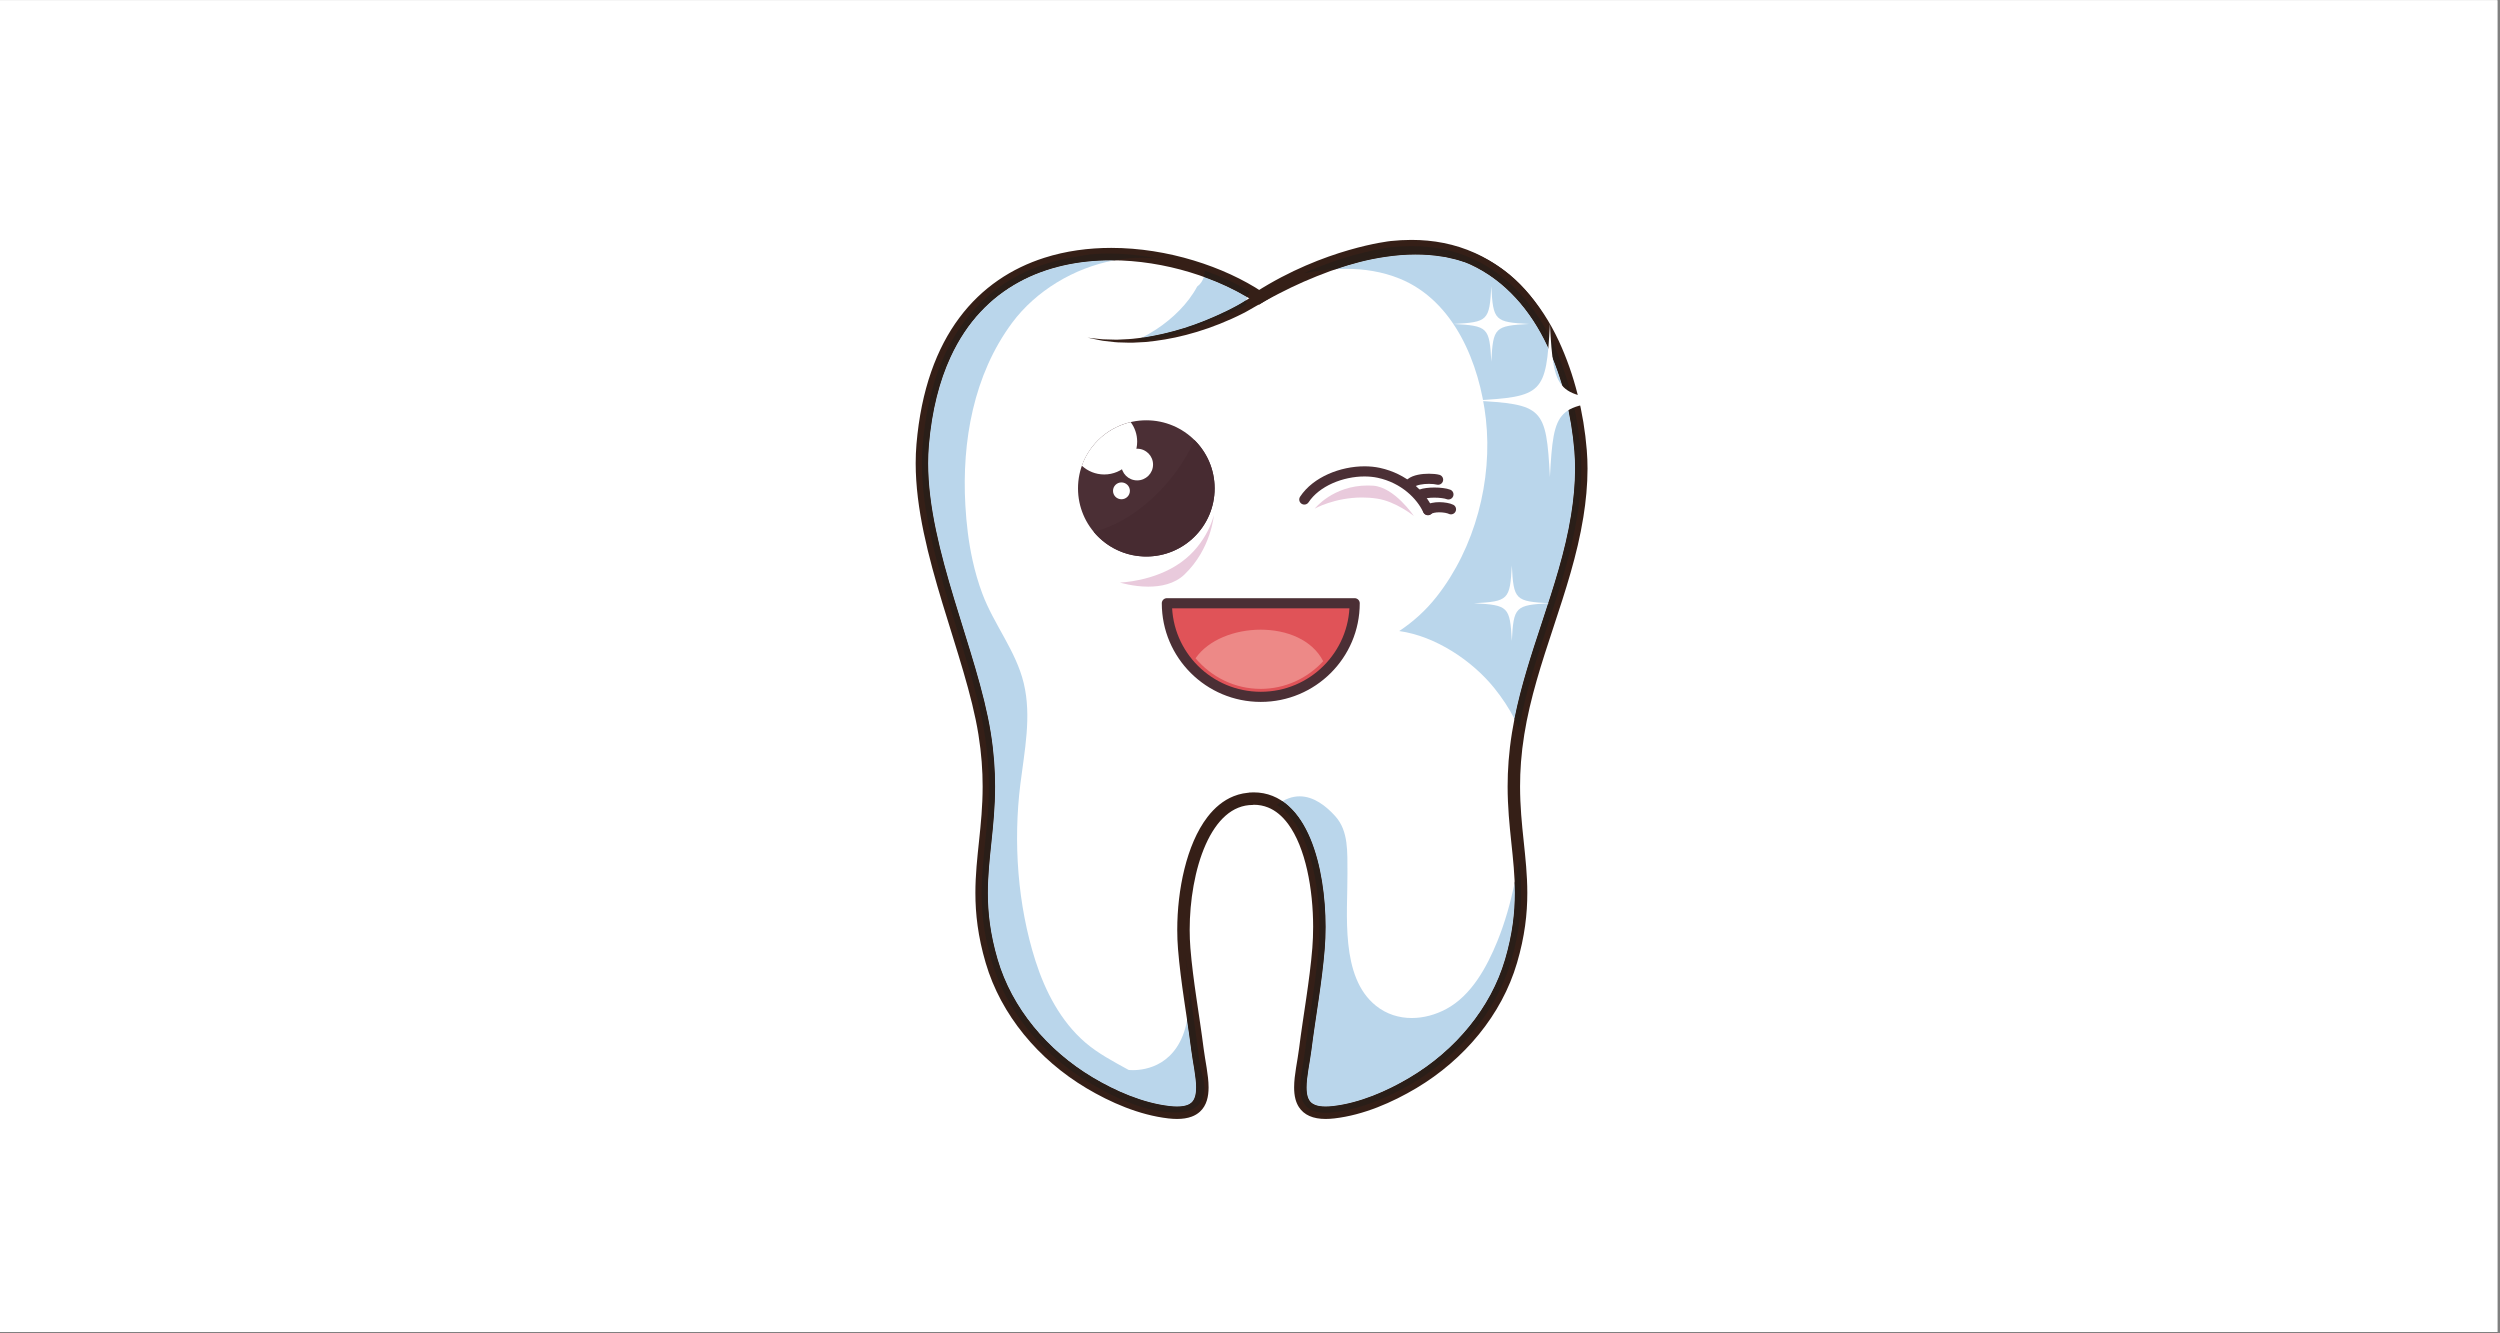
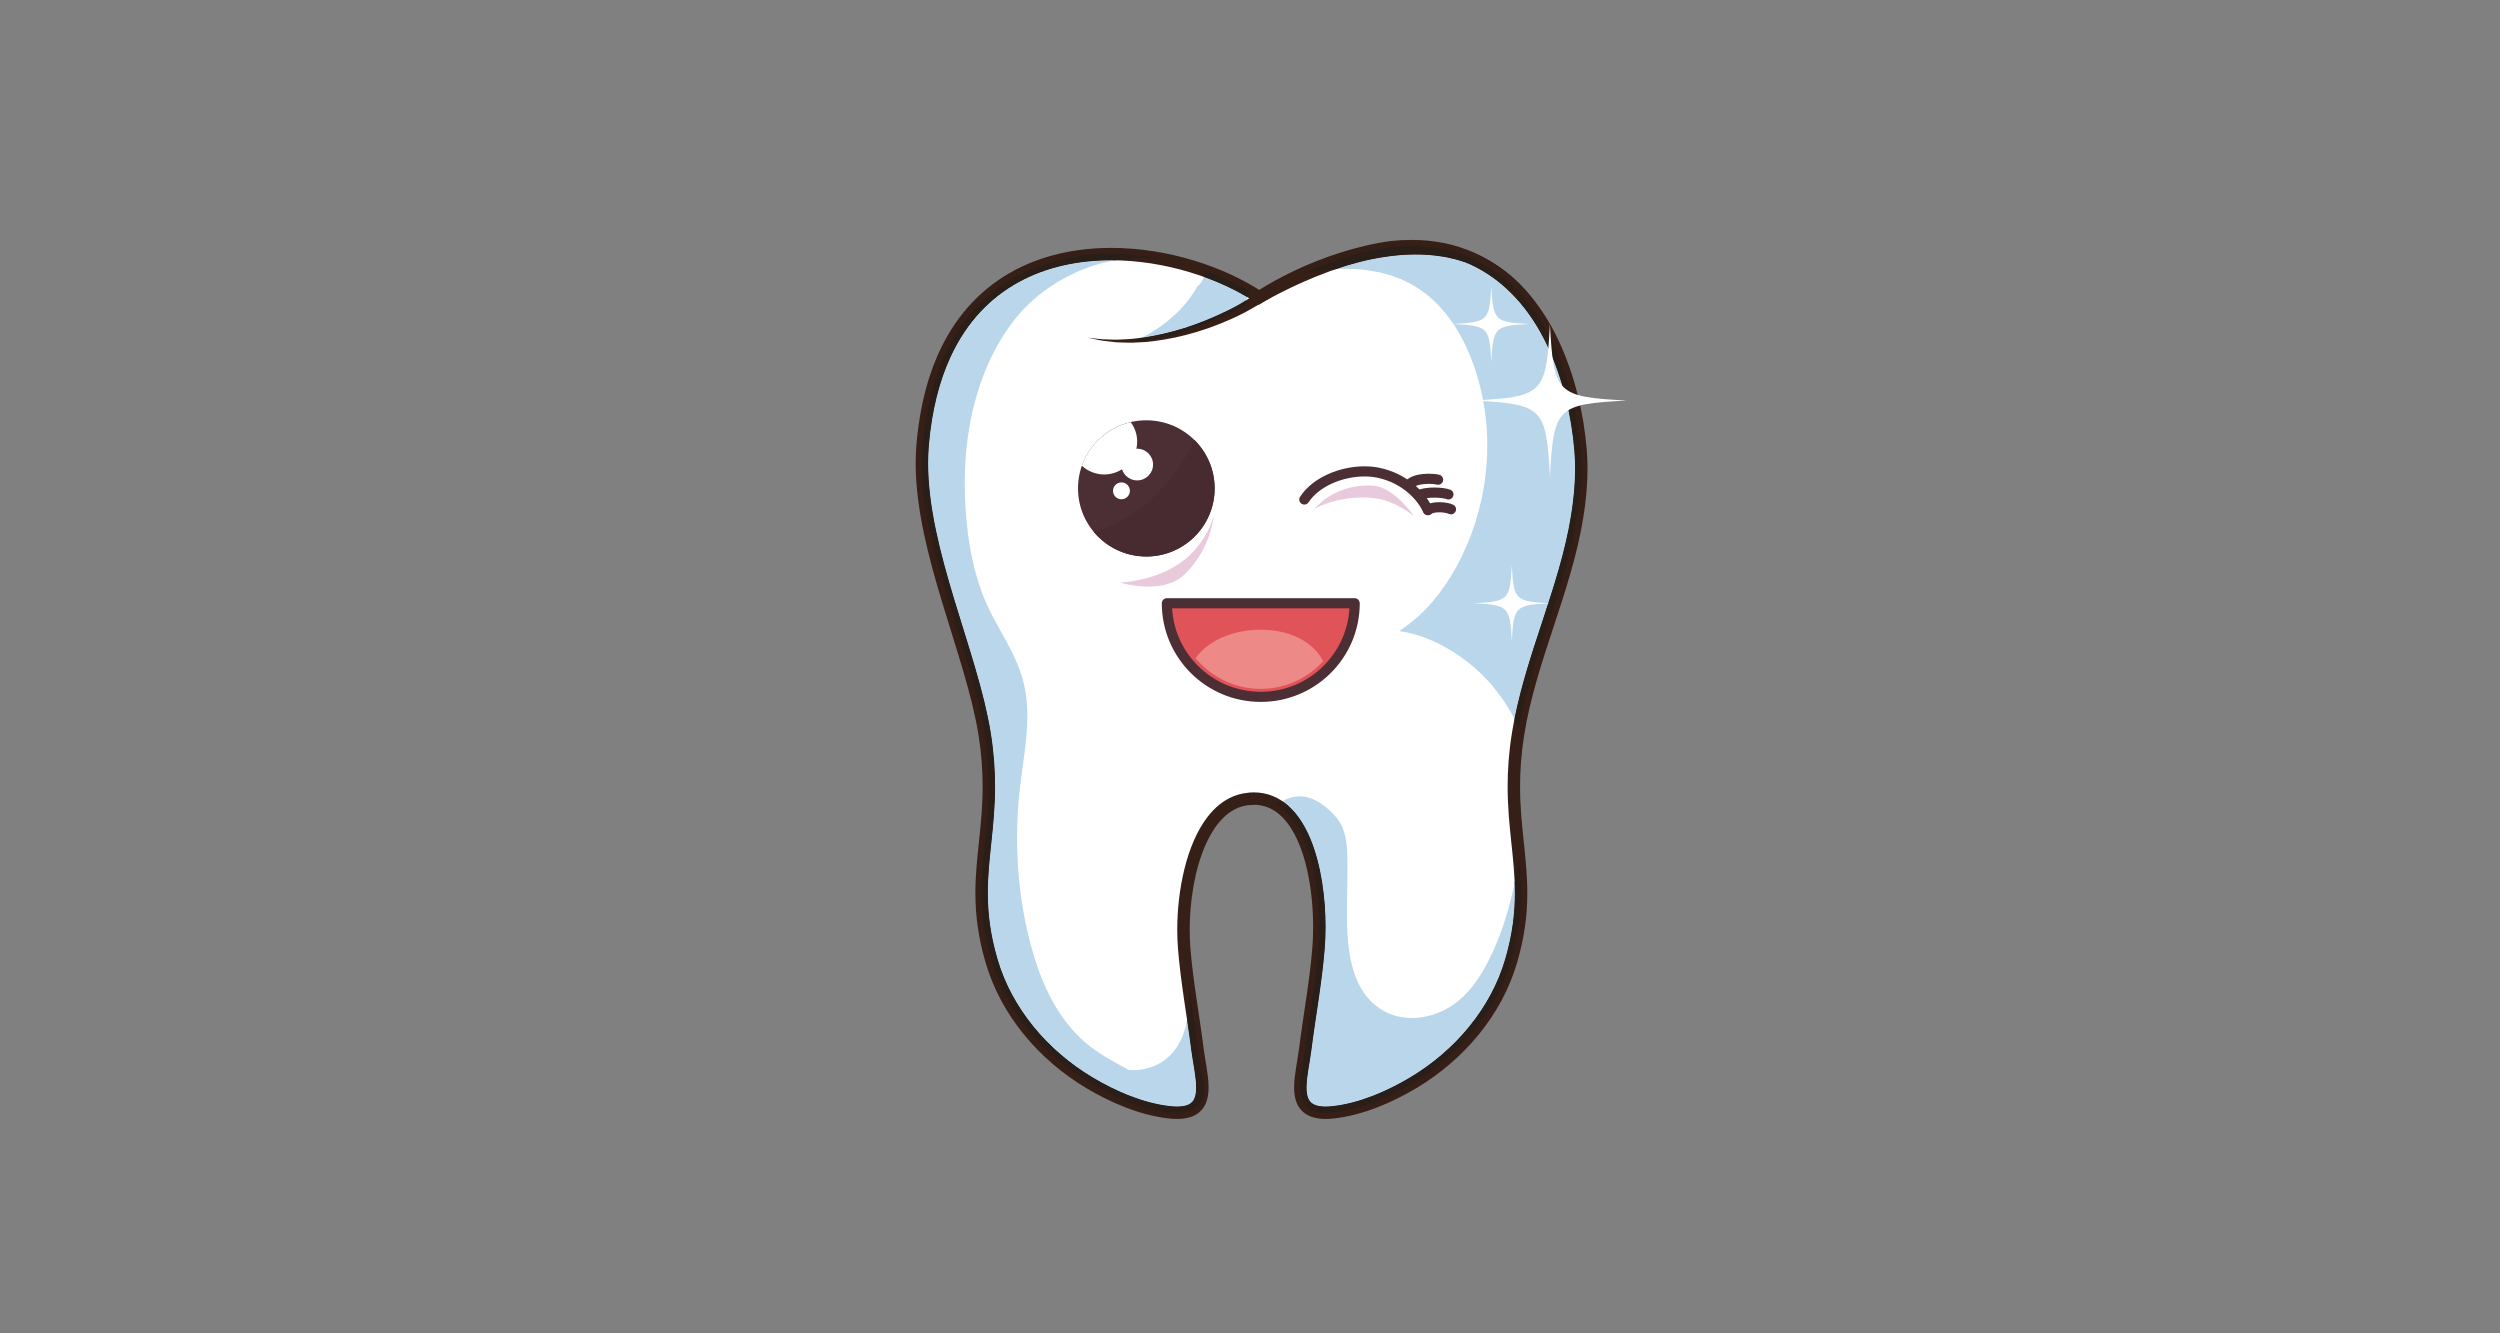
<svg xmlns="http://www.w3.org/2000/svg" contentScriptType="text/ecmascript" width="710.25" viewBox="0 0 710.25 378.75" height="378.75" version="1.0">
  <rect x="0" y="0" width="710.25" height="378.75" fill="#808080" stroke="none" />
  <defs>
    <clipPath id="a">
-       <path d="M 0 0.074 L 709.5 0.074 L 709.5 378.426 L 0 378.426 Z M 0 0.074" />
-     </clipPath>
+       </clipPath>
    <clipPath id="b">
      <path d="M 260 68 L 452 68 L 452 317.926 L 260 317.926 Z M 260 68" />
    </clipPath>
    <clipPath id="c">
      <path d="M 418 92 L 462.164 92 L 462.164 136 L 418 136 Z M 418 92" />
    </clipPath>
  </defs>
  <g clip-path="url(#a)" fill="#FFF">
    <path d="M 0 0.074 L 709.5 0.074 L 709.5 378.426 L 0 378.426 Z M 0 0.074" />
    <path d="M 0 0.074 L 709.5 0.074 L 709.5 378.426 L 0 378.426 Z M 0 0.074" />
  </g>
  <path fill="#FFF" d="M 357.723 84.453 C 330.027 66.074 267.781 60.203 262.129 126.363 C 259.879 152.719 275.777 183.898 279.715 208.398 C 284.191 236.238 274.332 247.887 281.73 273.082 C 285.926 287.371 296.273 299.719 309.535 307.625 C 316.215 311.605 324.188 315.082 332.129 315.992 C 345.199 317.496 341.277 306.656 340.203 298.125 C 339 288.59 337.203 279.035 336.43 269.461 C 335.027 251.969 340.703 226.797 356.066 226.922 L 354.953 226.922 C 371.43 225.566 375.992 251.969 374.59 269.461 C 373.816 279.035 372.016 288.59 370.816 298.125 C 369.742 306.656 365.816 317.496 378.891 315.992 C 386.832 315.082 394.805 311.605 401.484 307.625 C 414.746 299.719 425.09 287.371 429.285 273.082 C 436.688 247.887 426.828 236.238 431.305 208.398 C 434.699 187.281 444.695 167.785 448.09 146.645 C 449.078 140.488 449.547 134.25 449.047 128.02 C 448.211 117.641 445.637 107.023 441.223 97.559 C 436.426 87.262 428.84 78.254 418.371 73.508 C 411.043 70.188 403.242 69.387 395.266 70.23 C 395.266 70.23 376.902 72.184 357.723 84.453" />
  <g clip-path="url(#b)">
    <path fill="#351F17" d="M 357.723 84.453 L 358.699 82.988 C 353.215 79.352 346.48 76.223 339.109 73.992 C 331.738 71.758 323.727 70.426 315.699 70.426 C 309.262 70.426 302.809 71.285 296.68 73.242 C 287.488 76.176 279.02 81.617 272.566 90.258 C 266.109 98.898 261.695 110.68 260.367 126.215 C 260.219 127.996 260.145 129.793 260.145 131.605 C 260.152 144.52 263.742 158.129 267.742 171.363 C 271.75 184.59 276.176 197.457 277.973 208.68 C 278.852 214.16 279.168 218.988 279.168 223.422 C 279.168 229.027 278.664 234.012 278.148 238.891 C 277.637 243.766 277.109 248.543 277.109 253.688 C 277.109 259.625 277.82 266.039 280.039 273.578 C 284.379 288.355 295.023 301.02 308.629 309.137 C 315.449 313.195 323.609 316.781 331.926 317.742 C 332.809 317.844 333.633 317.895 334.406 317.895 C 335.996 317.895 337.371 317.68 338.566 317.234 C 339.461 316.902 340.246 316.426 340.895 315.836 C 341.875 314.945 342.508 313.816 342.867 312.637 C 343.234 311.453 343.355 310.211 343.359 308.938 C 343.355 307.125 343.105 305.234 342.809 303.355 C 342.512 301.477 342.168 299.613 341.953 297.902 C 340.742 288.297 338.949 278.773 338.188 269.316 C 338.059 267.664 337.988 265.934 337.988 264.16 C 337.984 255.961 339.461 246.828 342.531 239.949 C 344.062 236.508 345.984 233.645 348.219 231.703 C 349.336 230.727 350.527 229.977 351.805 229.469 C 353.086 228.957 354.449 228.684 355.953 228.684 L 356.051 228.684 L 356.066 225.164 L 354.953 225.164 L 354.953 226.922 L 355.098 228.676 C 355.457 228.645 355.809 228.633 356.156 228.633 C 357.656 228.633 359 228.902 360.242 229.398 C 362.406 230.262 364.293 231.852 365.934 234.059 C 368.391 237.359 370.211 242.039 371.371 247.211 C 372.535 252.391 373.062 258.055 373.062 263.328 C 373.062 265.406 372.984 267.418 372.832 269.316 L 372.82 269.453 L 372.832 269.316 C 372.07 278.773 370.273 288.297 369.062 297.902 C 368.848 299.613 368.504 301.477 368.207 303.355 C 367.91 305.234 367.66 307.125 367.66 308.938 C 367.66 310.07 367.758 311.18 368.035 312.242 C 368.242 313.039 368.555 313.812 369.016 314.523 C 369.699 315.594 370.727 316.488 372.016 317.055 C 373.305 317.625 374.824 317.891 376.609 317.895 C 377.383 317.895 378.207 317.844 379.094 317.742 C 387.406 316.781 395.566 313.195 402.391 309.137 C 415.992 301.02 426.637 288.355 430.98 273.578 C 433.199 266.039 433.91 259.621 433.91 253.684 C 433.906 248.539 433.379 243.762 432.871 238.887 C 432.355 234.008 431.852 229.027 431.852 223.418 C 431.852 218.988 432.164 214.16 433.047 208.68 C 434.711 198.301 438.023 188.234 441.371 178.082 C 444.719 167.926 448.105 157.676 449.832 146.922 C 450.559 142.398 451.012 137.805 451.016 133.184 C 451.016 131.414 450.949 129.648 450.805 127.875 C 449.953 117.305 447.34 106.5 442.828 96.816 C 440.359 91.523 437.172 86.547 433.227 82.262 C 429.281 77.977 424.574 74.387 419.102 71.906 C 413.281 69.266 407.18 68.156 400.996 68.156 C 399.035 68.156 397.062 68.27 395.078 68.477 L 395.078 68.48 C 394.918 68.5 376.316 70.48 356.766 82.977 L 357.723 84.453 L 358.699 82.988 L 357.723 84.453 L 358.676 85.938 C 368.082 79.918 377.316 76.418 384.18 74.43 C 387.613 73.438 390.449 72.824 392.422 72.453 C 393.406 72.273 394.176 72.152 394.691 72.078 C 394.949 72.043 395.148 72.016 395.273 72 L 395.414 71.98 L 395.453 71.98 C 397.316 71.781 399.164 71.68 400.996 71.68 C 406.762 71.68 412.328 72.707 417.641 75.109 C 422.633 77.375 426.957 80.66 430.625 84.641 C 434.285 88.621 437.289 93.293 439.625 98.297 C 443.934 107.547 446.465 117.973 447.285 128.156 C 447.422 129.828 447.484 131.504 447.484 133.184 C 447.484 137.574 447.051 141.98 446.344 146.367 C 444.68 156.75 441.367 166.824 438.02 176.98 C 434.672 187.137 431.285 197.379 429.559 208.121 C 428.648 213.793 428.316 218.816 428.316 223.418 C 428.316 229.238 428.844 234.367 429.355 239.254 C 429.871 244.145 430.375 248.785 430.375 253.684 C 430.371 259.348 429.711 265.367 427.594 272.586 C 423.547 286.387 413.5 298.414 400.578 306.109 C 394.043 310.012 386.254 313.383 378.688 314.242 C 377.918 314.332 377.227 314.371 376.609 314.371 C 375.336 314.371 374.387 314.199 373.695 313.938 C 373.176 313.746 372.801 313.508 372.504 313.234 C 372.059 312.828 371.746 312.316 371.52 311.598 C 371.297 310.887 371.191 309.98 371.191 308.938 C 371.188 307.457 371.406 305.719 371.695 303.902 C 371.984 302.086 372.332 300.191 372.566 298.344 C 373.758 288.879 375.562 279.301 376.348 269.602 C 376.512 267.602 376.594 265.496 376.594 263.328 C 376.586 254.934 375.352 245.656 372.27 238.258 C 370.719 234.566 368.703 231.324 366.039 228.945 C 364.707 227.758 363.211 226.793 361.555 226.129 C 359.898 225.465 358.086 225.109 356.156 225.113 C 355.711 225.113 355.262 225.129 354.805 225.168 L 354.953 228.684 L 356.066 228.684 L 356.082 225.164 L 355.953 225.16 C 354.012 225.16 352.18 225.523 350.492 226.199 C 347.535 227.375 345.066 229.48 343.039 232.113 C 340 236.078 337.887 241.266 336.496 246.871 C 335.109 252.48 334.457 258.508 334.457 264.16 C 334.457 266.023 334.527 267.848 334.672 269.602 C 335.453 279.301 337.258 288.879 338.449 298.344 C 338.684 300.191 339.031 302.086 339.32 303.902 C 339.609 305.719 339.828 307.457 339.824 308.938 C 339.824 309.863 339.742 310.684 339.566 311.352 C 339.434 311.855 339.254 312.277 339.031 312.621 C 338.691 313.137 338.277 313.52 337.57 313.84 C 336.863 314.152 335.84 314.371 334.406 314.371 C 333.789 314.371 333.098 314.332 332.332 314.242 C 324.762 313.383 316.977 310.012 310.441 306.109 C 297.52 298.414 287.473 286.387 283.426 272.586 C 281.309 265.367 280.645 259.348 280.641 253.688 C 280.641 248.785 281.148 244.145 281.66 239.254 C 282.176 234.371 282.699 229.238 282.699 223.422 C 282.699 218.82 282.371 213.793 281.461 208.121 C 279.578 196.445 275.098 183.5 271.121 170.348 C 267.141 157.203 263.672 143.863 263.68 131.605 C 263.68 129.887 263.746 128.184 263.887 126.512 C 264.746 116.492 266.914 108.215 270.039 101.441 C 274.73 91.277 281.539 84.469 289.473 80.125 C 297.406 75.789 306.508 73.945 315.699 73.945 C 323.332 73.945 331.02 75.219 338.082 77.359 C 345.148 79.496 351.59 82.504 356.742 85.922 L 357.703 86.559 L 358.676 85.938 L 357.723 84.453" />
  </g>
  <path fill="#351F17" d="M 308.988 95.93 C 308.988 95.93 309.688 96.012 310.988 96.156 C 311.645 96.223 312.449 96.34 313.398 96.402 C 314.34 96.43 315.426 96.461 316.645 96.492 C 317.242 96.531 317.887 96.477 318.559 96.445 C 319.227 96.414 319.93 96.375 320.66 96.34 C 321.391 96.328 322.145 96.191 322.93 96.117 C 323.715 96.023 324.527 95.941 325.363 95.828 C 328.695 95.277 332.414 94.461 336.371 93.227 C 340.328 91.988 344.504 90.301 348.754 88.227 C 349.812 87.703 350.871 87.148 351.926 86.559 L 352.703 86.113 L 353.469 85.641 C 354 85.309 354.527 84.977 355.066 84.645 C 356.133 83.973 357.211 83.297 358.363 82.66 C 359.5 82.02 360.629 81.324 361.809 80.719 C 366.461 78.188 371.418 75.785 376.68 73.852 C 381.93 71.922 387.449 70.328 393.137 69.477 C 398.82 68.66 404.668 68.574 410.316 69.543 C 415.977 70.438 421.324 72.695 425.836 75.75 C 430.383 78.793 434.008 82.711 436.797 86.758 C 439.594 90.82 441.668 94.988 443.16 98.965 C 443.59 99.934 443.875 100.938 444.211 101.895 C 444.523 102.859 444.867 103.785 445.133 104.715 C 445.613 106.582 446.125 108.332 446.496 110.008 C 446.844 111.68 447.164 113.25 447.465 114.699 C 447.684 116.164 447.883 117.504 448.066 118.719 C 448.156 119.324 448.238 119.898 448.316 120.438 C 448.371 120.98 448.422 121.488 448.469 121.961 C 448.559 122.906 448.633 123.711 448.695 124.363 C 448.82 125.668 448.887 126.363 448.887 126.363 C 448.887 126.363 448.754 125.68 448.508 124.391 C 448.383 123.75 448.23 122.957 448.051 122.027 C 447.961 121.559 447.863 121.062 447.762 120.527 C 447.641 120 447.512 119.434 447.375 118.84 C 447.098 117.656 446.793 116.344 446.465 114.914 C 446.07 113.504 445.645 111.977 445.191 110.348 C 444.719 108.727 444.098 107.039 443.508 105.242 C 443.188 104.355 442.812 103.461 442.453 102.539 C 442.078 101.621 441.758 100.656 441.289 99.734 C 440.852 98.805 440.402 97.852 439.949 96.879 C 439.477 95.918 438.91 94.984 438.383 94.012 C 438.105 93.535 437.863 93.027 437.555 92.559 C 437.25 92.086 436.941 91.613 436.633 91.133 C 436.324 90.656 436.016 90.176 435.699 89.688 C 435.383 89.207 435.008 88.762 434.66 88.293 C 431.867 84.555 428.344 81.062 424.121 78.332 C 423.59 78.004 423.082 77.625 422.52 77.332 C 421.957 77.039 421.395 76.742 420.832 76.445 L 419.984 76.004 C 419.695 75.867 419.391 75.754 419.098 75.629 C 418.504 75.383 417.91 75.141 417.312 74.891 C 416.727 74.629 416.086 74.484 415.469 74.273 C 414.848 74.09 414.234 73.863 413.602 73.711 C 412.965 73.562 412.324 73.414 411.684 73.266 L 410.723 73.043 C 410.398 72.984 410.066 72.945 409.742 72.895 C 404.516 72.035 399.039 72.152 393.656 72.957 C 388.254 73.723 382.949 75.207 377.855 77.039 C 376.594 77.527 375.332 78.008 374.078 78.488 C 372.836 79.012 371.602 79.523 370.375 80.039 C 369.164 80.594 367.961 81.148 366.77 81.699 C 365.582 82.27 364.422 82.871 363.262 83.449 C 362.094 84.02 360.996 84.664 359.871 85.258 C 358.758 85.852 357.648 86.488 356.559 87.121 C 356.012 87.438 355.465 87.75 354.926 88.059 L 354.082 88.535 L 353.238 88.98 C 352.109 89.555 350.992 90.094 349.879 90.59 C 345.422 92.602 341.051 94.102 336.93 95.16 C 332.816 96.238 328.953 96.824 325.52 97.16 C 324.66 97.219 323.824 97.25 323.02 97.293 C 322.215 97.324 321.445 97.402 320.699 97.355 C 319.953 97.332 319.238 97.312 318.555 97.293 C 317.875 97.27 317.223 97.277 316.609 97.188 C 315.383 97.047 314.285 96.926 313.332 96.816 C 312.395 96.664 311.605 96.469 310.961 96.344 C 309.676 96.074 308.988 95.93 308.988 95.93" />
  <path fill="#4B2F35" d="M 345.078 138.75 C 345.078 149.438 336.391 158.102 325.672 158.102 C 314.953 158.102 306.262 149.438 306.262 138.75 C 306.262 128.066 314.953 119.406 325.672 119.406 C 336.391 119.406 345.078 128.066 345.078 138.75" />
  <path fill="#EEDEE8" d="M 325.637 158.102 C 325.633 158.102 325.629 158.102 325.625 158.102 C 325.629 158.102 325.633 158.102 325.637 158.102 M 325.602 158.102 C 325.602 158.102 325.594 158.102 325.59 158.102 C 325.594 158.102 325.602 158.102 325.602 158.102 M 325.57 158.102 C 325.562 158.102 325.562 158.102 325.555 158.102 C 325.562 158.102 325.566 158.102 325.57 158.102 M 325.539 158.102 C 325.531 158.102 325.527 158.102 325.52 158.102 C 325.527 158.102 325.531 158.102 325.539 158.102 M 325.5 158.102 C 325.5 158.102 325.492 158.102 325.488 158.102 C 325.492 158.102 325.5 158.102 325.5 158.102 M 325.469 158.098 C 325.465 158.098 325.457 158.098 325.453 158.098 C 325.457 158.098 325.465 158.098 325.469 158.098 M 325.434 158.098 C 325.43 158.098 325.426 158.098 325.422 158.098 C 325.426 158.098 325.43 158.098 325.434 158.098 M 325.398 158.098 C 325.391 158.098 325.383 158.098 325.375 158.098 C 325.383 158.098 325.391 158.098 325.398 158.098 M 325.355 158.098 C 325.348 158.098 325.348 158.098 325.34 158.098 C 325.348 158.098 325.348 158.098 325.355 158.098 M 325.324 158.098 C 325.316 158.098 325.312 158.098 325.305 158.098 C 325.312 158.098 325.316 158.098 325.324 158.098 M 325.289 158.098 C 325.285 158.098 325.277 158.098 325.273 158.098 C 325.277 158.098 325.285 158.098 325.289 158.098 M 325.254 158.098 C 325.25 158.098 325.246 158.098 325.238 158.098 C 325.246 158.098 325.25 158.098 325.254 158.098 M 325.227 158.098 C 325.215 158.098 325.211 158.098 325.203 158.098 C 325.211 158.098 325.215 158.098 325.227 158.098 M 325.191 158.098 C 325.184 158.098 325.18 158.098 325.172 158.098 C 325.18 158.098 325.184 158.098 325.191 158.098 M 325.16 158.098 C 325.152 158.094 325.145 158.094 325.137 158.094 C 325.145 158.094 325.152 158.094 325.16 158.098 M 325.133 158.094 C 325.105 158.094 325.082 158.094 325.051 158.09 C 325.082 158.094 325.109 158.094 325.133 158.094 M 325.043 158.09 C 325.035 158.09 325.027 158.09 325.02 158.09 C 325.027 158.09 325.035 158.09 325.043 158.09 M 325.012 158.09 C 325 158.09 324.996 158.09 324.988 158.09 C 324.996 158.09 325.004 158.09 325.012 158.09 M 324.98 158.09 C 324.973 158.09 324.961 158.086 324.953 158.086 C 324.961 158.086 324.973 158.09 324.98 158.09 M 324.945 158.086 C 324.941 158.086 324.93 158.086 324.922 158.086 C 324.93 158.086 324.941 158.086 324.945 158.086 M 324.914 158.086 C 324.906 158.086 324.898 158.086 324.891 158.086 C 324.898 158.086 324.906 158.086 324.914 158.086 M 324.891 158.086 C 324.828 158.086 324.766 158.082 324.703 158.078 C 324.766 158.082 324.828 158.086 324.891 158.086 M 324.703 158.078 C 320.754 157.887 317.113 156.516 314.133 154.312 C 317.113 156.516 320.754 157.887 324.703 158.078 M 314.129 154.309 C 314.129 154.309 314.125 154.309 314.125 154.305 C 314.125 154.309 314.129 154.309 314.129 154.309 M 345.078 138.719 C 345.078 138.715 345.078 138.711 345.078 138.707 C 345.078 138.711 345.078 138.715 345.078 138.719 M 345.078 138.688 C 345.078 138.688 345.078 138.68 345.078 138.676 C 345.078 138.68 345.078 138.688 345.078 138.688 M 345.078 138.656 C 345.078 138.656 345.078 138.652 345.078 138.652 C 345.078 138.652 345.078 138.656 345.078 138.656 M 345.078 138.625 L 345.078 138.625 M 345.074 138.594 L 345.074 138.594" />
  <path fill="#472B31" d="M 325.672 158.102 C 325.66 158.102 325.648 158.102 325.637 158.102 C 325.633 158.102 325.629 158.102 325.625 158.102 C 325.617 158.102 325.613 158.102 325.602 158.102 C 325.602 158.102 325.594 158.102 325.59 158.102 C 325.582 158.102 325.578 158.102 325.57 158.102 C 325.566 158.102 325.562 158.102 325.555 158.102 C 325.551 158.102 325.543 158.102 325.539 158.102 C 325.531 158.102 325.527 158.102 325.52 158.102 C 325.516 158.102 325.508 158.102 325.5 158.102 C 325.5 158.102 325.492 158.102 325.488 158.102 C 325.48 158.102 325.477 158.098 325.469 158.098 C 325.465 158.098 325.457 158.098 325.453 158.098 C 325.449 158.098 325.441 158.098 325.434 158.098 C 325.43 158.098 325.426 158.098 325.422 158.098 C 325.414 158.098 325.406 158.098 325.398 158.098 C 325.391 158.098 325.383 158.098 325.375 158.098 C 325.367 158.098 325.363 158.098 325.355 158.098 C 325.348 158.098 325.348 158.098 325.34 158.098 C 325.336 158.098 325.328 158.098 325.324 158.098 C 325.316 158.098 325.312 158.098 325.305 158.098 C 325.301 158.098 325.297 158.098 325.289 158.098 C 325.285 158.098 325.277 158.098 325.273 158.098 C 325.266 158.098 325.262 158.098 325.254 158.098 C 325.25 158.098 325.246 158.098 325.238 158.098 C 325.234 158.098 325.227 158.098 325.227 158.098 C 325.215 158.098 325.211 158.098 325.203 158.098 C 325.199 158.098 325.195 158.098 325.191 158.098 C 325.184 158.098 325.18 158.098 325.172 158.098 C 325.168 158.098 325.164 158.098 325.16 158.098 C 325.152 158.094 325.145 158.094 325.137 158.094 C 325.137 158.094 325.137 158.094 325.133 158.094 C 325.109 158.094 325.082 158.094 325.051 158.09 C 325.051 158.09 325.047 158.09 325.043 158.09 C 325.035 158.09 325.027 158.09 325.02 158.09 C 325.016 158.09 325.012 158.09 325.012 158.09 C 325.004 158.09 324.996 158.09 324.988 158.09 C 324.984 158.09 324.98 158.09 324.98 158.09 C 324.973 158.09 324.961 158.086 324.953 158.086 C 324.949 158.086 324.949 158.086 324.945 158.086 C 324.941 158.086 324.93 158.086 324.922 158.086 C 324.922 158.086 324.918 158.086 324.914 158.086 C 324.906 158.086 324.898 158.086 324.891 158.086 C 324.828 158.086 324.766 158.082 324.703 158.078 C 320.754 157.887 317.113 156.516 314.133 154.312 C 314.133 154.312 314.133 154.309 314.129 154.309 C 314.129 154.309 314.125 154.309 314.125 154.305 C 312.852 153.367 311.699 152.273 310.691 151.055 C 321.957 148.492 334.023 137.324 339.328 125.012 C 342.84 128.484 345.031 133.285 345.074 138.594 C 345.078 138.605 345.078 138.617 345.078 138.625 C 345.078 138.637 345.078 138.645 345.078 138.652 C 345.078 138.652 345.078 138.656 345.078 138.656 C 345.078 138.664 345.078 138.672 345.078 138.676 C 345.078 138.68 345.078 138.688 345.078 138.688 C 345.078 138.695 345.078 138.703 345.078 138.707 C 345.078 138.711 345.078 138.715 345.078 138.719 C 345.078 138.73 345.078 138.742 345.078 138.75 C 345.078 149.438 336.391 158.102 325.672 158.102" />
  <path fill="#FFF" d="M 323.07 125.473 C 323.07 130.621 318.879 134.797 313.715 134.797 C 311.258 134.797 309.023 133.852 307.355 132.309 C 308.934 127.699 313.27 121.863 321.223 119.914 C 322.383 121.465 323.07 123.391 323.07 125.473" />
  <path fill="#FFF" d="M 327.582 131.984 C 327.582 134.465 325.562 136.48 323.07 136.48 C 320.578 136.48 318.555 134.465 318.555 131.984 C 318.555 129.496 320.578 127.48 323.07 127.48 C 325.562 127.48 327.582 129.496 327.582 131.984" />
  <path fill="#FFF" d="M 321.004 139.449 C 321.004 140.77 319.926 141.84 318.605 141.84 C 317.277 141.84 316.207 140.77 316.207 139.449 C 316.207 138.129 317.277 137.055 318.605 137.055 C 319.926 137.055 321.004 138.129 321.004 139.449" />
  <path fill="#4B2F35" d="M 406.992 144.348 C 405.918 142.016 404.109 139.598 401.598 137.527 C 399.09 135.461 395.871 133.758 392.016 132.922 C 390.625 132.625 389.156 132.48 387.66 132.48 C 384.219 132.484 380.613 133.234 377.371 134.672 C 374.133 136.117 371.246 138.254 369.355 141.117 C 368.914 141.785 369.098 142.676 369.766 143.113 C 370.434 143.551 371.328 143.363 371.766 142.699 C 373.262 140.426 375.695 138.57 378.547 137.305 C 381.395 136.035 384.645 135.359 387.66 135.363 C 388.973 135.363 390.238 135.488 391.406 135.738 C 394.785 136.469 397.578 137.953 399.758 139.75 C 401.938 141.543 403.492 143.648 404.363 145.551 C 404.695 146.273 405.555 146.59 406.281 146.258 C 407.004 145.926 407.324 145.074 406.992 144.348" />
  <path fill="#E9CADC" d="M 401.676 146.59 C 401.676 146.59 396.59 142.469 391.254 141.66 C 389.77 141.434 388.336 141.34 386.965 141.34 C 379.113 141.34 373.52 144.5 373.52 144.5 C 373.52 144.5 378.648 137.93 388.57 137.93 C 389.062 137.93 389.566 137.945 390.078 137.98 C 396.156 138.375 401.676 146.59 401.676 146.59" />
  <path fill="#4B2F35" d="M 406.508 146.039 C 406.672 145.918 407.004 145.777 407.434 145.688 C 407.859 145.594 408.375 145.547 408.898 145.547 C 409.48 145.547 410.07 145.605 410.562 145.691 C 411.051 145.777 411.453 145.914 411.57 145.977 C 412.281 146.336 413.152 146.051 413.512 145.34 C 413.871 144.629 413.586 143.766 412.875 143.406 C 412.336 143.141 411.754 142.98 411.078 142.859 C 410.406 142.738 409.664 142.668 408.898 142.664 C 408.211 142.668 407.504 142.723 406.82 142.871 C 406.137 143.02 405.461 143.254 404.848 143.68 C 404.195 144.137 404.035 145.035 404.496 145.688 C 404.957 146.34 405.855 146.492 406.508 146.039" />
  <path fill="#4B2F35" d="M 404.18 141.809 C 404.492 141.688 405.004 141.57 405.59 141.496 C 406.176 141.422 406.844 141.383 407.508 141.383 C 408.246 141.383 408.988 141.43 409.609 141.512 C 410.227 141.59 410.75 141.715 410.961 141.805 C 411.703 142.094 412.547 141.734 412.84 140.992 C 413.133 140.254 412.77 139.418 412.027 139.125 C 411.422 138.887 410.746 138.758 409.977 138.656 C 409.211 138.555 408.367 138.504 407.508 138.504 C 406.738 138.504 405.957 138.547 405.223 138.641 C 404.484 138.734 403.793 138.875 403.152 139.117 C 402.406 139.398 402.031 140.234 402.316 140.977 C 402.602 141.719 403.438 142.094 404.18 141.809" />
  <path fill="#4B2F35" d="M 401.738 138.363 C 402.012 138.133 402.648 137.859 403.43 137.699 C 404.211 137.535 405.125 137.461 405.961 137.461 C 406.441 137.461 406.898 137.484 407.289 137.527 C 407.676 137.566 407.996 137.625 408.18 137.676 C 408.945 137.883 409.742 137.43 409.953 136.664 C 410.164 135.898 409.711 135.105 408.938 134.895 C 408.535 134.785 408.09 134.715 407.586 134.66 C 407.086 134.609 406.539 134.582 405.961 134.582 C 404.957 134.582 403.875 134.664 402.832 134.883 C 401.793 135.109 400.785 135.441 399.93 136.113 C 399.309 136.613 399.207 137.52 399.707 138.141 C 400.207 138.762 401.117 138.859 401.738 138.363" />
  <path fill="#E05358" d="M 384.859 171.383 C 384.859 186.07 372.918 197.977 358.188 197.977 C 343.457 197.977 331.512 186.07 331.512 171.383 L 384.859 171.383" />
  <path fill="#4B2F35" d="M 384.859 171.383 L 383.414 171.383 C 383.414 178.336 380.59 184.609 376.023 189.168 C 371.457 193.723 365.156 196.535 358.188 196.535 C 351.215 196.535 344.918 193.723 340.344 189.168 C 335.777 184.609 332.957 178.336 332.957 171.383 L 331.512 171.383 L 331.512 172.824 L 384.859 172.824 L 384.859 171.383 L 383.414 171.383 L 384.859 171.383 L 384.859 169.941 L 331.512 169.941 C 331.133 169.941 330.758 170.098 330.492 170.363 C 330.219 170.633 330.066 171.004 330.066 171.383 C 330.066 186.863 342.656 199.414 358.188 199.414 C 373.715 199.414 386.305 186.863 386.305 171.383 C 386.305 171.004 386.152 170.633 385.879 170.363 C 385.613 170.098 385.238 169.941 384.859 169.941 L 384.859 171.383" />
  <path fill="#ED8987" d="M 358.16 195.707 C 350.777 195.707 344.156 192.344 339.652 187.016 C 343.312 181.73 350.809 178.891 358.168 178.891 C 365.555 178.891 372.809 181.746 375.922 187.852 C 371.445 192.695 365.145 195.707 358.16 195.707" />
  <path fill="#E9CADC" d="M 326.246 166.668 C 321.871 166.668 318.164 165.5 318.164 165.5 C 318.164 165.5 327.887 165.25 335.516 159.766 C 343.102 154.324 344.859 146.336 344.859 146.336 C 344.859 146.336 344.129 155.922 336.496 163.227 C 333.684 165.918 329.75 166.668 326.246 166.668" />
  <path fill="#BAD6EB" d="M 376.602 314.371 C 375.332 314.371 374.383 314.195 373.695 313.938 C 373.176 313.746 372.801 313.508 372.504 313.234 C 372.059 312.828 371.746 312.316 371.52 311.598 C 371.297 310.887 371.191 309.98 371.191 308.938 C 371.188 307.457 371.406 305.719 371.695 303.902 C 371.984 302.086 372.332 300.191 372.566 298.344 C 373.758 288.879 375.562 279.301 376.348 269.602 C 376.512 267.602 376.594 265.496 376.594 263.328 C 376.586 254.934 375.352 245.656 372.27 238.258 C 370.719 234.566 368.703 231.324 366.039 228.945 C 365.5 228.465 364.93 228.016 364.332 227.609 C 364.91 227.293 365.512 227.02 366.121 226.797 C 367.18 226.414 368.215 226.238 369.223 226.238 C 373.215 226.238 376.738 228.953 379.406 231.945 C 383.145 236.148 382.773 242 382.812 248.086 C 382.883 259.586 380.664 277.543 390.91 285.734 C 393.918 288.148 397.473 289.219 401.078 289.219 C 404.434 289.219 407.832 288.293 410.891 286.652 C 418.07 282.797 422.438 274.684 425.383 267.453 C 427.582 262.066 429.113 256.496 430.32 250.836 C 430.355 251.777 430.375 252.723 430.375 253.684 C 430.371 259.348 429.711 265.367 427.594 272.586 C 423.547 286.387 413.5 298.414 400.578 306.109 C 394.043 310.012 386.254 313.383 378.688 314.242 C 377.918 314.332 377.227 314.371 376.609 314.371 C 376.605 314.371 376.602 314.371 376.602 314.371" />
  <path fill="#2A1E18" d="M 376.609 316.133 C 366.305 316.133 369.812 306.117 370.816 298.125 C 372.016 288.59 373.816 279.035 374.59 269.461 C 375.742 255.102 372.867 234.758 362.695 228.672 C 363.215 228.277 363.766 227.922 364.332 227.609 C 364.93 228.016 365.5 228.465 366.039 228.945 C 368.703 231.324 370.719 234.566 372.27 238.258 C 375.352 245.656 376.586 254.934 376.594 263.328 C 376.594 265.496 376.512 267.602 376.348 269.602 C 375.562 279.301 373.758 288.879 372.566 298.344 C 372.332 300.191 371.984 302.086 371.695 303.902 C 371.406 305.719 371.188 307.457 371.191 308.938 C 371.191 309.98 371.297 310.887 371.52 311.598 C 371.746 312.316 372.059 312.828 372.504 313.234 C 372.801 313.508 373.176 313.746 373.695 313.938 C 374.383 314.195 375.332 314.371 376.602 314.371 C 376.602 314.371 376.605 314.371 376.609 314.371 C 377.227 314.371 377.918 314.332 378.688 314.242 C 386.254 313.383 394.043 310.012 400.578 306.109 C 413.5 298.414 423.547 286.387 427.594 272.586 C 429.711 265.367 430.371 259.348 430.375 253.684 C 430.375 252.723 430.355 251.777 430.32 250.836 C 430.797 248.602 431.227 246.352 431.621 244.098 C 432.445 252.82 432.68 261.527 429.285 273.082 C 425.09 287.371 414.746 299.719 401.484 307.625 C 394.805 311.605 386.832 315.082 378.891 315.992 C 378.062 316.086 377.305 316.133 376.609 316.133" />
  <path fill="#BAD6EB" d="M 324.398 95.949 C 325.895 95.184 327.328 94.34 328.672 93.449 C 333.086 90.527 337.508 86.309 340.121 81.402 C 341.074 80.727 341.707 79.738 342.012 78.66 C 346.508 80.277 350.68 82.234 354.328 84.406 C 354.242 84.676 354.172 84.949 354.129 85.227 C 353.91 85.367 353.688 85.504 353.469 85.641 L 352.703 86.113 L 351.926 86.559 C 350.871 87.148 349.812 87.703 348.754 88.227 C 344.504 90.301 340.328 91.988 336.371 93.227 C 332.414 94.461 328.695 95.277 325.363 95.828 C 325.039 95.871 324.715 95.91 324.398 95.949" />
  <path fill="#2A1E18" d="M 354.328 84.406 C 350.68 82.234 346.508 80.277 342.012 78.66 C 342.18 78.078 342.254 77.473 342.234 76.871 C 346.953 78.539 351.316 80.586 355.16 82.863 C 354.785 83.332 354.512 83.855 354.328 84.406" />
  <path fill="#2A1E18" d="M 322.199 96.988 C 322.945 96.664 323.68 96.312 324.398 95.949 C 324.715 95.91 325.039 95.871 325.363 95.828 C 328.695 95.277 332.414 94.461 336.371 93.227 C 340.328 91.988 344.504 90.301 348.754 88.227 C 349.812 87.703 350.871 87.148 351.926 86.559 L 352.703 86.113 L 353.469 85.641 C 353.688 85.504 353.91 85.367 354.129 85.227 C 354.062 85.641 354.039 86.055 354.062 86.469 C 350.32 88.781 345.996 90.438 342.066 91.988 C 339.082 93.164 336.059 94.23 333.023 95.254 C 329.527 96.441 325.832 96.477 322.199 96.988" />
  <path fill="#BAD6EB" d="M 430.262 204.215 C 428.684 201.168 426.75 198.234 424.484 195.43 C 418.25 187.719 407.895 180.738 397.516 179.277 C 401.457 176.672 405.043 173.457 408.152 169.508 C 419.062 155.656 424.09 136.438 422.137 119.031 C 420.379 103.387 413.195 85.445 397.598 79.145 C 392.73 77.18 387.59 76.375 382.395 76.375 C 381.441 76.375 380.484 76.402 379.531 76.457 C 384.105 74.891 388.844 73.641 393.656 72.957 C 396.492 72.535 399.348 72.301 402.184 72.301 C 404.734 72.301 407.266 72.488 409.742 72.895 C 410.066 72.945 410.398 72.984 410.723 73.043 L 411.684 73.266 C 412.324 73.414 412.965 73.562 413.602 73.711 C 414.234 73.863 414.848 74.09 415.469 74.273 C 415.738 74.367 416.012 74.445 416.277 74.527 C 416.734 74.711 417.188 74.906 417.641 75.109 C 422.633 77.375 426.957 80.66 430.625 84.641 C 434.285 88.621 437.289 93.293 439.625 98.297 C 443.934 107.547 446.465 117.973 447.285 128.156 C 447.422 129.828 447.484 131.504 447.484 133.184 C 447.484 137.574 447.051 141.98 446.344 146.367 C 444.68 156.75 441.367 166.824 438.02 176.98 C 435.078 185.898 432.109 194.883 430.262 204.215" />
  <path fill="#2A1E18" d="M 431.434 206.648 C 431.066 205.828 430.676 205.02 430.262 204.215 C 432.109 194.883 435.078 185.898 438.02 176.98 C 441.367 166.824 444.68 156.75 446.344 146.367 C 447.051 141.98 447.484 137.574 447.484 133.184 C 447.484 131.504 447.422 129.828 447.285 128.156 C 446.465 117.973 443.934 107.547 439.625 98.297 C 437.289 93.293 434.285 88.621 430.625 84.641 C 426.957 80.66 422.633 77.375 417.641 75.109 C 417.188 74.906 416.734 74.711 416.277 74.527 C 416.633 74.633 416.98 74.742 417.312 74.891 C 417.91 75.141 418.504 75.383 419.098 75.629 C 419.391 75.754 419.695 75.867 419.984 76.004 L 420.832 76.445 C 421.395 76.742 421.957 77.039 422.52 77.332 C 423.082 77.625 423.59 78.004 424.121 78.332 C 428.344 81.062 431.867 84.555 434.66 88.293 C 435.008 88.762 435.383 89.207 435.699 89.688 C 436.016 90.176 436.324 90.656 436.633 91.133 C 436.941 91.613 437.25 92.086 437.555 92.559 C 437.863 93.027 438.105 93.535 438.383 94.012 C 438.91 94.984 439.477 95.918 439.949 96.879 C 440.402 97.852 440.852 98.805 441.289 99.734 C 441.758 100.656 442.078 101.621 442.453 102.539 C 442.812 103.461 443.188 104.355 443.508 105.242 C 444.098 107.039 444.719 108.727 445.191 110.348 C 445.645 111.977 446.07 113.504 446.465 114.914 C 446.793 116.344 447.098 117.656 447.375 118.84 C 447.512 119.434 447.641 120 447.762 120.527 C 447.863 121.062 447.961 121.559 448.051 122.027 C 448.23 122.957 448.383 123.75 448.508 124.391 C 448.754 125.68 448.887 126.363 448.887 126.363 C 448.887 126.363 448.852 125.973 448.781 125.227 C 448.883 126.16 448.969 127.09 449.047 128.02 C 449.547 134.25 449.078 140.488 448.09 146.645 C 444.809 167.07 435.383 185.965 431.684 206.27 C 431.602 206.395 431.52 206.52 431.434 206.648" />
  <path fill="#2A1E18" d="M 448.887 126.363 C 448.887 126.363 448.754 125.68 448.508 124.391 C 448.383 123.75 448.23 122.957 448.051 122.027 C 447.961 121.559 447.863 121.062 447.762 120.527 C 447.641 120 447.512 119.434 447.375 118.84 C 447.098 117.656 446.793 116.344 446.465 114.914 C 446.07 113.504 445.645 111.977 445.191 110.348 C 444.719 108.727 444.098 107.039 443.508 105.242 C 443.188 104.355 442.812 103.461 442.453 102.539 C 442.078 101.621 441.758 100.656 441.289 99.734 C 440.852 98.805 440.402 97.852 439.949 96.879 C 439.477 95.918 438.91 94.984 438.383 94.012 C 438.105 93.535 437.863 93.027 437.555 92.559 C 437.25 92.086 436.941 91.613 436.633 91.133 C 436.324 90.656 436.016 90.176 435.699 89.688 C 435.383 89.207 435.008 88.762 434.66 88.293 C 431.867 84.555 428.344 81.062 424.121 78.332 C 423.59 78.004 423.082 77.625 422.52 77.332 C 421.957 77.039 421.395 76.742 420.832 76.445 L 419.984 76.004 C 419.695 75.867 419.391 75.754 419.098 75.629 C 418.504 75.383 417.91 75.141 417.312 74.891 C 416.98 74.742 416.633 74.633 416.277 74.527 C 416.012 74.445 415.738 74.367 415.469 74.273 C 414.848 74.09 414.234 73.863 413.602 73.711 C 412.965 73.562 412.324 73.414 411.684 73.266 L 410.723 73.043 C 410.398 72.984 410.066 72.945 409.742 72.895 C 407.266 72.488 404.734 72.301 402.184 72.301 C 399.348 72.301 396.492 72.535 393.656 72.957 C 388.844 73.641 384.105 74.891 379.531 76.457 C 376.457 76.621 373.379 77.043 370.348 77.652 C 384.238 71.414 395.266 70.23 395.266 70.23 C 397.188 70.023 399.098 69.918 400.996 69.918 C 406.973 69.918 412.805 70.984 418.371 73.508 C 428.84 78.254 436.426 87.262 441.223 97.559 C 445.242 106.18 447.734 115.75 448.781 125.227 C 448.852 125.973 448.887 126.363 448.887 126.363" />
  <path fill="#BAD6EB" d="M 334.418 314.371 C 334.414 314.371 334.41 314.371 334.406 314.371 C 333.789 314.371 333.098 314.332 332.332 314.242 C 324.762 313.383 316.977 310.012 310.441 306.109 C 297.52 298.414 287.473 286.387 283.426 272.586 C 281.309 265.367 280.645 259.348 280.641 253.688 C 280.641 248.785 281.148 244.145 281.66 239.254 C 282.176 234.371 282.699 229.238 282.699 223.422 C 282.699 218.82 282.371 213.793 281.461 208.121 C 279.578 196.445 275.098 183.5 271.121 170.348 C 267.141 157.203 263.672 143.863 263.68 131.605 C 263.68 129.887 263.746 128.184 263.887 126.512 C 264.746 116.492 266.914 108.215 270.039 101.441 C 274.73 91.277 281.539 84.469 289.473 80.125 C 297.406 75.789 306.508 73.945 315.699 73.945 C 315.703 73.945 315.707 73.945 315.707 73.945 C 316.008 73.945 316.309 73.949 316.609 73.953 C 305.094 76.074 294.203 82.711 287.523 91.734 C 276.559 106.543 273.246 125.418 274.254 143.469 C 274.547 148.754 275.168 154.031 276.309 159.191 C 277.012 162.383 277.914 165.527 279.062 168.602 C 282.336 177.387 288.652 184.934 290.852 194.121 C 293.105 203.539 291.062 213.289 289.891 222.711 C 287.836 239.254 289.098 257.086 294.18 272.992 C 296.938 281.625 301.348 290.148 308.301 296.152 C 311.969 299.32 316.426 301.641 320.648 303.969 C 320.648 303.969 321.105 304.027 321.879 304.027 C 325.285 304.027 334.781 302.836 337.266 289.867 C 337.688 292.703 338.098 295.527 338.449 298.344 C 338.684 300.191 339.031 302.086 339.32 303.902 C 339.609 305.719 339.828 307.457 339.824 308.938 C 339.824 309.863 339.742 310.684 339.566 311.352 C 339.434 311.855 339.254 312.277 339.031 312.621 C 338.691 313.137 338.277 313.52 337.57 313.84 C 336.867 314.152 335.844 314.371 334.418 314.371" />
  <path fill="#2A1E18" d="M 333.754 316.055 C 333.238 316.055 332.699 316.035 332.129 315.992 C 324.156 315.414 316.215 311.605 309.535 307.625 C 296.273 299.719 285.926 287.371 281.73 273.082 C 274.332 247.887 284.191 236.238 279.715 208.398 C 275.777 183.898 259.879 152.719 262.129 126.363 C 265.191 90.527 284.859 75.832 306.648 72.805 C 306.648 72.805 309.359 72.023 314.891 72.023 C 319.066 72.023 324.852 72.469 332.297 74.035 C 329.699 73.488 327.051 73.23 324.391 73.23 C 321.793 73.23 319.184 73.477 316.609 73.953 C 316.309 73.949 316.008 73.945 315.707 73.945 C 315.707 73.945 315.703 73.945 315.699 73.945 C 306.508 73.945 297.406 75.789 289.473 80.125 C 281.539 84.469 274.73 91.277 270.039 101.441 C 266.914 108.215 264.746 116.492 263.887 126.512 C 263.746 128.184 263.68 129.887 263.68 131.605 C 263.672 143.863 267.141 157.203 271.121 170.348 C 275.098 183.5 279.578 196.445 281.461 208.121 C 282.371 213.793 282.699 218.82 282.699 223.422 C 282.699 229.238 282.176 234.371 281.66 239.254 C 281.148 244.145 280.641 248.785 280.641 253.688 C 280.645 259.348 281.309 265.367 283.426 272.586 C 287.473 286.387 297.52 298.414 310.441 306.109 C 316.977 310.012 324.762 313.383 332.332 314.242 C 333.098 314.332 333.789 314.371 334.406 314.371 C 334.41 314.371 334.414 314.371 334.418 314.371 C 335.844 314.371 336.867 314.152 337.57 313.84 C 338.277 313.52 338.691 313.137 339.031 312.621 C 339.254 312.277 339.434 311.855 339.566 311.352 C 339.742 310.684 339.824 309.863 339.824 308.938 C 339.828 307.457 339.609 305.719 339.32 303.902 C 339.031 302.086 338.684 300.191 338.449 298.344 C 338.098 295.527 337.688 292.703 337.266 289.867 C 337.855 286.789 338.051 283.047 337.676 278.5 L 341.125 304.027 C 341.125 304.027 346.301 316.055 333.754 316.055 M 337.676 278.5 L 336.688 271.188 C 337.172 273.832 337.492 276.262 337.676 278.5" />
  <path fill="#FFF" d="M 440.262 171.383 C 430.453 171.906 430.027 172.328 429.508 182.105 C 428.98 172.328 428.559 171.906 418.75 171.383 C 428.559 170.859 428.98 170.438 429.508 160.66 C 430.027 170.438 430.453 170.859 440.262 171.383" />
  <path fill="#FFF" d="M 434.434 92.039 C 424.625 92.562 424.199 92.984 423.68 102.762 C 423.156 92.984 422.734 92.562 412.922 92.039 C 422.734 91.52 423.156 91.098 423.68 81.316 C 424.199 91.098 424.625 91.52 434.434 92.039" />
  <g clip-path="url(#c)">
    <path fill="#FFF" d="M 462.152 113.793 C 442.254 114.852 441.395 115.711 440.332 135.547 C 439.27 115.711 438.414 114.852 418.512 113.793 C 438.414 112.738 439.27 111.883 440.332 92.039 C 441.395 111.883 442.254 112.738 462.152 113.793" />
  </g>
</svg>